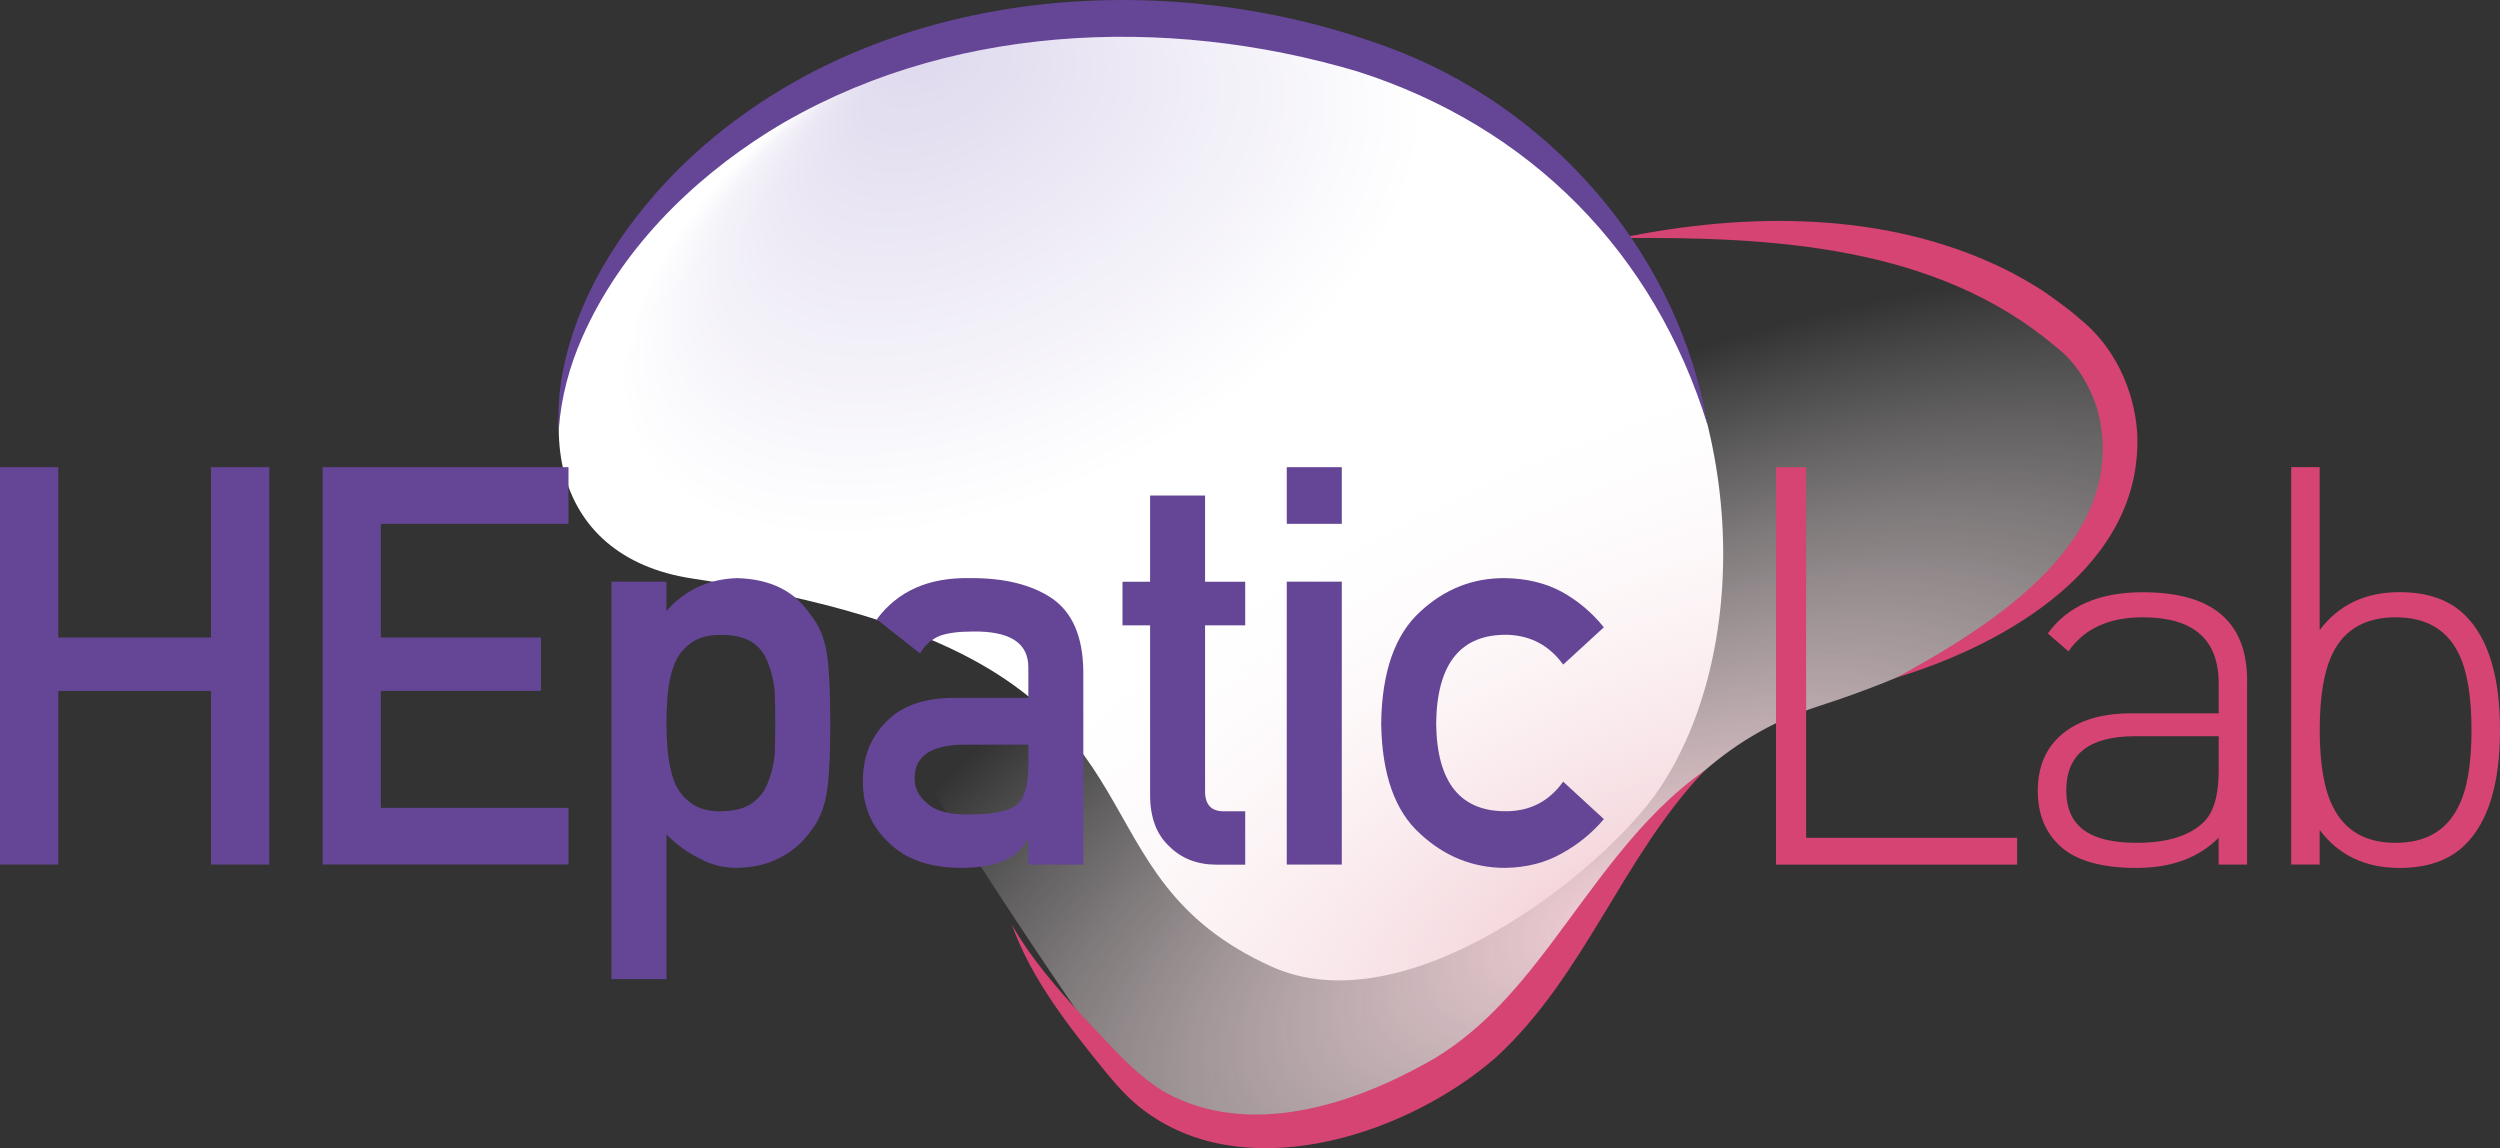
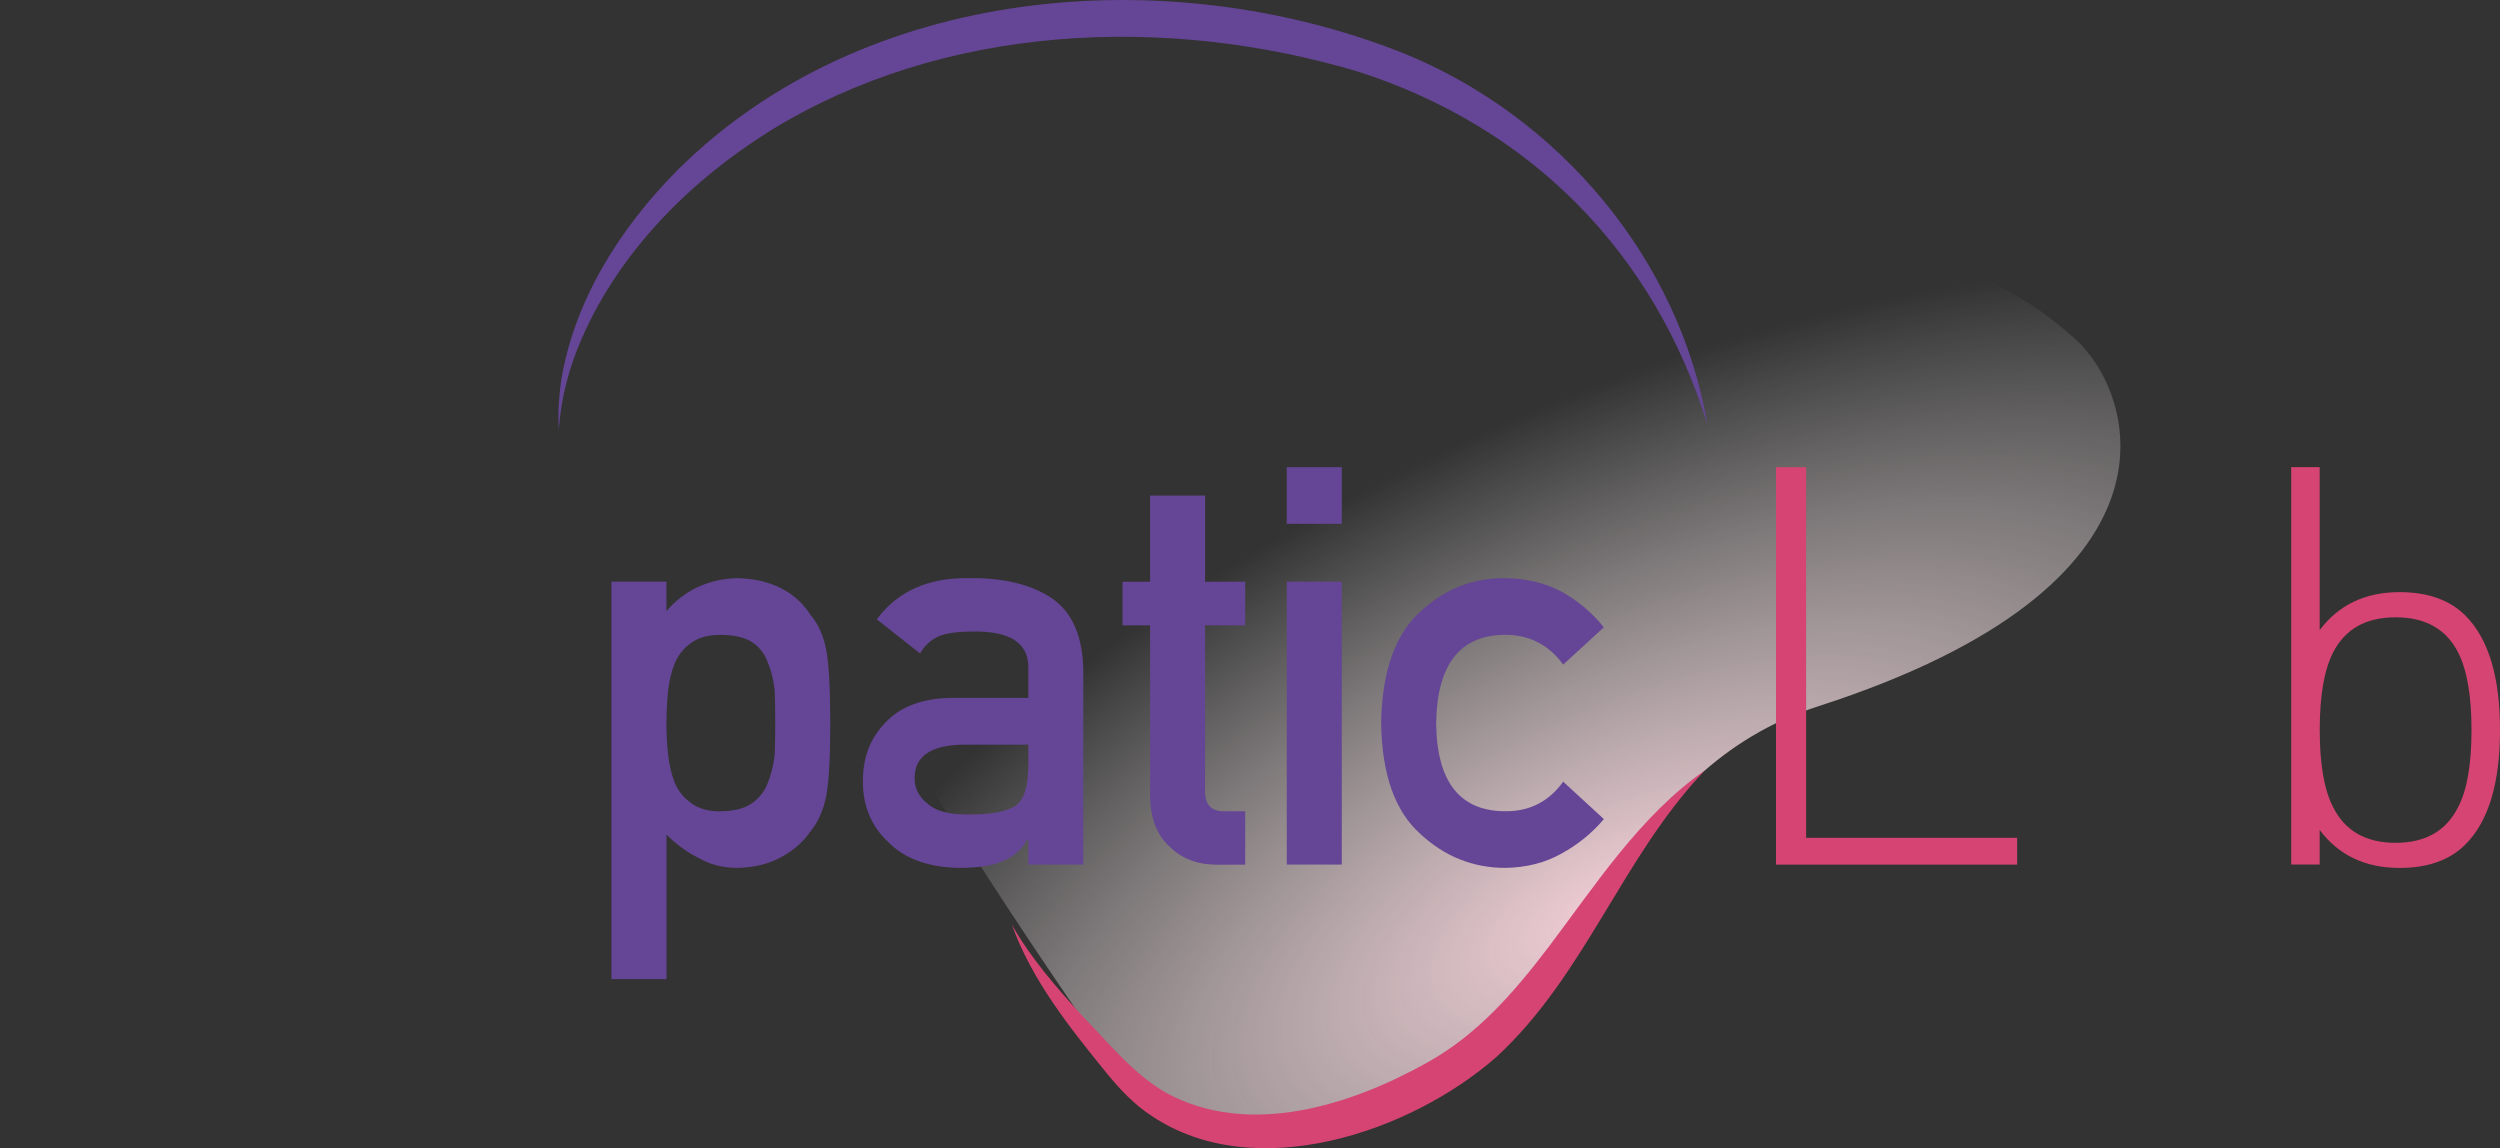
<svg xmlns="http://www.w3.org/2000/svg" id="Livello_2" data-name="Livello 2" viewBox="0 0 474.72 218.05">
  <rect x="0" y="0" width="474.72" height="218.05" fill="#333333" stroke="none" />
  <defs>
    <style>
      .cls-1 {
        fill: #d54472;
      }

      .cls-2 {
        fill: #654595;
      }

      .cls-3 {
        fill: url(#Sfumatura_senza_nome_242);
      }

      .cls-4 {
        fill: url(#Sfumatura_senza_nome_244);
      }
    </style>
    <radialGradient id="Sfumatura_senza_nome_242" data-name="Sfumatura senza nome 242" cx="216.07" cy="91.02" fx="122.27" fy="91.02" r="93.83" gradientTransform="translate(266.18 -176.62) rotate(63.12) scale(1 1.82)" gradientUnits="userSpaceOnUse">
      <stop offset="0" stop-color="#ded8ed" />
      <stop offset=".48" stop-color="#fff" />
    </radialGradient>
    <radialGradient id="Sfumatura_senza_nome_244" data-name="Sfumatura senza nome 244" cx="306.04" cy="172.44" fx="306.04" fy="172.44" r="116.65" gradientTransform="translate(501.25 -267.57) rotate(63.4) scale(1 2.15)" gradientUnits="userSpaceOnUse">
      <stop offset="0" stop-color="#f2ced5" />
      <stop offset=".79" stop-color="#fff" stop-opacity="0" />
    </radialGradient>
  </defs>
  <g id="Livello_1-2" data-name="Livello 1">
    <g>
-       <path class="cls-3" d="M307.71,45.21c-17.72-23.87-48.35-41.65-95.33-41.65-98.3,0-135.8,98.01-80.94,106.29,12.86,1.94,23.47,4.3,32.32,6.97,58.82,17.73,39.53,49.41,77.64,66.7,25.82,11.71,63.29-18.3,73.68-33.72,16.91-25.09,17.64-70.9-7.36-104.58Z" />
      <path class="cls-4" d="M394.16,64.46c-21.14-19.34-53.2-23.04-86.45-19.25-62.57,7.13-129.34,40.79-135.42,46.72-7.89,7.7-9.46,16.63-8.54,24.88.93,8.29,4.37,15.9,6.46,20.91,4.16,9.99,38.84,61.86,43.29,66.6,17.53,18.66,46.66,8.79,62.31-1.43,26.63-17.4,31.99-56.68,69.47-68.78,71.88-23.2,60.24-59.25,48.88-69.65Z" />
-       <path class="cls-1" d="M360.24,128.62c18.39-10.11,44.53-26.31,38.04-50.8-1.43-4.68-4.09-9.08-8-12.05-22.72-19.19-53.85-20.83-82.58-20.56,23.7-4.92,50.1-5.18,72.48,5.66,2.48,1.15,5.34,2.85,7.64,4.29,2.24,1.57,4.97,3.47,7.01,5.31,6.56,5.19,10.42,13.37,10.99,21.64,1.26,25.19-24.57,40.1-45.59,46.52h0Z" />
      <path class="cls-1" d="M192.1,175.5c3.63,6.48,8.54,12.03,13.5,17.5,5,5.1,9.57,10.89,15.82,14.51,15.71,8.56,35.04,2.43,49.73-5.82,9.46-5.3,16.37-13.26,22.98-21.96,8.93-11.81,17.29-24.8,29.58-33.43-15.71,16.5-22.66,38.82-39.56,54.41-16.35,14.34-45.9,24.35-65.47,11.18-3.29-2.12-6.06-5.08-8.52-8.09-7.04-8.66-14.26-17.7-18.06-28.31h0Z" />
      <path class="cls-2" d="M324.27,80.8c-10.12-32.94-33.76-56.76-66.46-67.22-36.6-10.9-78.77-9.07-111.77,11.38-15.05,9.45-28.25,22.7-35.49,39.12-2.43,5.51-4.02,11.42-4.44,17.46-.18-3.04,0-6.12.43-9.17,2.5-15.4,11.26-29.12,22.12-40.08C164.02-2.85,221.41-7.74,266.39,10.06c29.68,12.01,52.53,39.12,57.87,70.74h0Z" />
      <g>
-         <path class="cls-2" d="M40.06,131.2H11.07v32.97H0v-75.46h11.07v32.35h28.99v-32.35h11.07v75.46h-11.07v-32.97Z" />
-         <path class="cls-2" d="M61.26,88.71h46.69v10.76h-35.63v21.59h30.41v10.13h-30.41v22.21h35.63v10.76h-46.69v-75.46Z" />
        <path class="cls-2" d="M116.1,110.45h10.45v5.59c3.47-4,7.95-6.09,13.43-6.26,6.38.17,11.04,2.52,13.98,7.04,1.43,1.69,2.42,3.92,2.95,6.68.5,2.73.75,7.35.75,13.87s-.25,10.9-.75,13.66c-.54,2.76-1.52,5.02-2.96,6.78-1.44,2.07-3.32,3.73-5.66,4.97-2.3,1.28-5.08,1.95-8.31,2.02-2.67,0-5.06-.6-7.16-1.8-2.27-1.1-4.36-2.61-6.26-4.53v27.45h-10.45v-75.46ZM136.83,154.04c2.47,0,4.43-.48,5.87-1.45,1.44-1,2.46-2.29,3.06-3.84.67-1.63,1.12-3.43,1.35-5.4.07-1.94.1-3.93.1-5.97,0-2.15-.03-4.24-.1-6.28-.23-2.04-.69-3.84-1.35-5.4-.6-1.63-1.62-2.91-3.06-3.84-1.44-.87-3.39-1.3-5.87-1.3-2.34,0-4.2.5-5.57,1.51-1.44,1-2.49,2.32-3.16,3.95-.64,1.63-1.05,3.39-1.25,5.3-.2,2.01-.3,4.03-.3,6.08,0,1.9.1,3.81.3,5.71.2,2.01.62,3.83,1.25,5.45.67,1.63,1.72,2.94,3.16,3.95,1.37,1.04,3.23,1.56,5.57,1.56Z" />
        <path class="cls-2" d="M195.27,159.42h-.2c-.97,1.83-2.47,3.17-4.51,4.04-2,.9-4.78,1.34-8.32,1.34-5.81-.07-10.29-1.66-13.43-4.76-3.31-3.04-4.96-6.92-4.96-11.64s1.44-8.26,4.31-11.23c2.87-3.04,7.08-4.59,12.63-4.66h14.48v-5.67c.07-4.75-3.49-7.06-10.68-6.92-2.61,0-4.66.28-6.17.83-1.57.66-2.81,1.77-3.71,3.33l-8.22-6.48c3.97-5.35,9.83-7.96,17.58-7.82,6.54-.07,11.77,1.21,15.68,3.83,3.91,2.69,5.89,7.32,5.96,13.87v36.7h-10.45v-4.76ZM195.27,141.4h-12.55c-6.1.14-9.11,2.3-9.04,6.47,0,1.83.79,3.38,2.36,4.66,1.51,1.42,4,2.12,7.48,2.12,4.38.07,7.48-.47,9.29-1.61,1.64-1.14,2.46-3.73,2.46-7.77v-3.88Z" />
        <path class="cls-2" d="M218.38,94.1h10.45v16.36h7.62v8.28h-7.62v31.32c-.07,2.73,1.17,4.06,3.71,3.99h3.91v10.14h-5.45c-3.67,0-6.67-1.17-9.01-3.52-2.4-2.24-3.6-5.48-3.6-9.72v-32.21h-5.24v-8.28h5.24v-16.36Z" />
        <path class="cls-2" d="M244.34,88.71h10.45v10.76h-10.45v-10.76ZM244.34,110.45h10.45v53.72h-10.45v-53.72Z" />
        <path class="cls-2" d="M304.56,155.53c-2.27,2.68-4.95,4.86-8.03,6.54-3.08,1.75-6.64,2.66-10.68,2.73-6.14,0-11.53-2.16-16.17-6.47-4.81-4.31-7.27-11.3-7.41-20.96.13-9.76,2.6-16.84,7.41-21.22,4.64-4.31,10.04-6.44,16.18-6.37,4.04.07,7.6.93,10.67,2.58,3.07,1.69,5.75,3.94,8.02,6.76l-7.72,7.08c-2.64-3.64-6.17-5.52-10.58-5.66-8.89-.14-13.4,5.47-13.54,16.83.13,11.29,4.65,16.84,13.54,16.67,4.41-.07,7.94-1.94,10.58-5.61l7.72,7.1Z" />
        <path class="cls-1" d="M383.03,164.18h-45.79v-75.47h5.72v70.38h40.07v5.09Z" />
-         <path class="cls-1" d="M426.7,164.18h-5.41v-5.09c-3.82,3.82-9.01,5.72-15.58,5.72-7.07,0-12.08-1.55-15.05-4.66-2.47-2.54-3.71-5.86-3.71-9.96,0-4.66,1.57-8.28,4.72-10.87,3.14-2.58,7.51-3.87,13.09-3.87h16.54v-5.72c0-8.34-4.81-12.51-14.42-12.51-6.43,0-11.13,2.16-14.1,6.47l-3.92-3.39c3.74-5.23,9.75-7.84,18.02-7.84,13.21,0,19.82,5.58,19.82,16.75v34.98ZM421.3,146.37v-6.57h-15.9c-8.69,0-13.04,3.43-13.04,10.28s4.45,9.96,13.36,9.96c5.79,0,10.03-1.31,12.72-3.92,1.91-1.84,2.86-5.09,2.86-9.75Z" />
        <path class="cls-1" d="M474.72,138.63c0,10.11-2.19,17.35-6.57,21.73-2.97,2.97-7.14,4.45-12.51,4.45-6.5,0-11.55-2.4-15.16-7.21v6.57h-5.41v-75.47h5.41v30.95c3.6-4.8,8.66-7.21,15.16-7.21,5.37,0,9.54,1.48,12.51,4.45,4.38,4.38,6.57,11.62,6.57,21.73ZM469.31,138.63c0-6.5-.85-11.41-2.54-14.73-2.26-4.45-6.22-6.68-11.87-6.68s-9.61,2.23-11.87,6.68c-1.7,3.32-2.54,8.23-2.54,14.73s.85,11.38,2.54,14.63c2.26,4.52,6.22,6.78,11.87,6.78s9.61-2.26,11.87-6.78c1.7-3.25,2.54-8.13,2.54-14.63Z" />
      </g>
    </g>
  </g>
</svg>